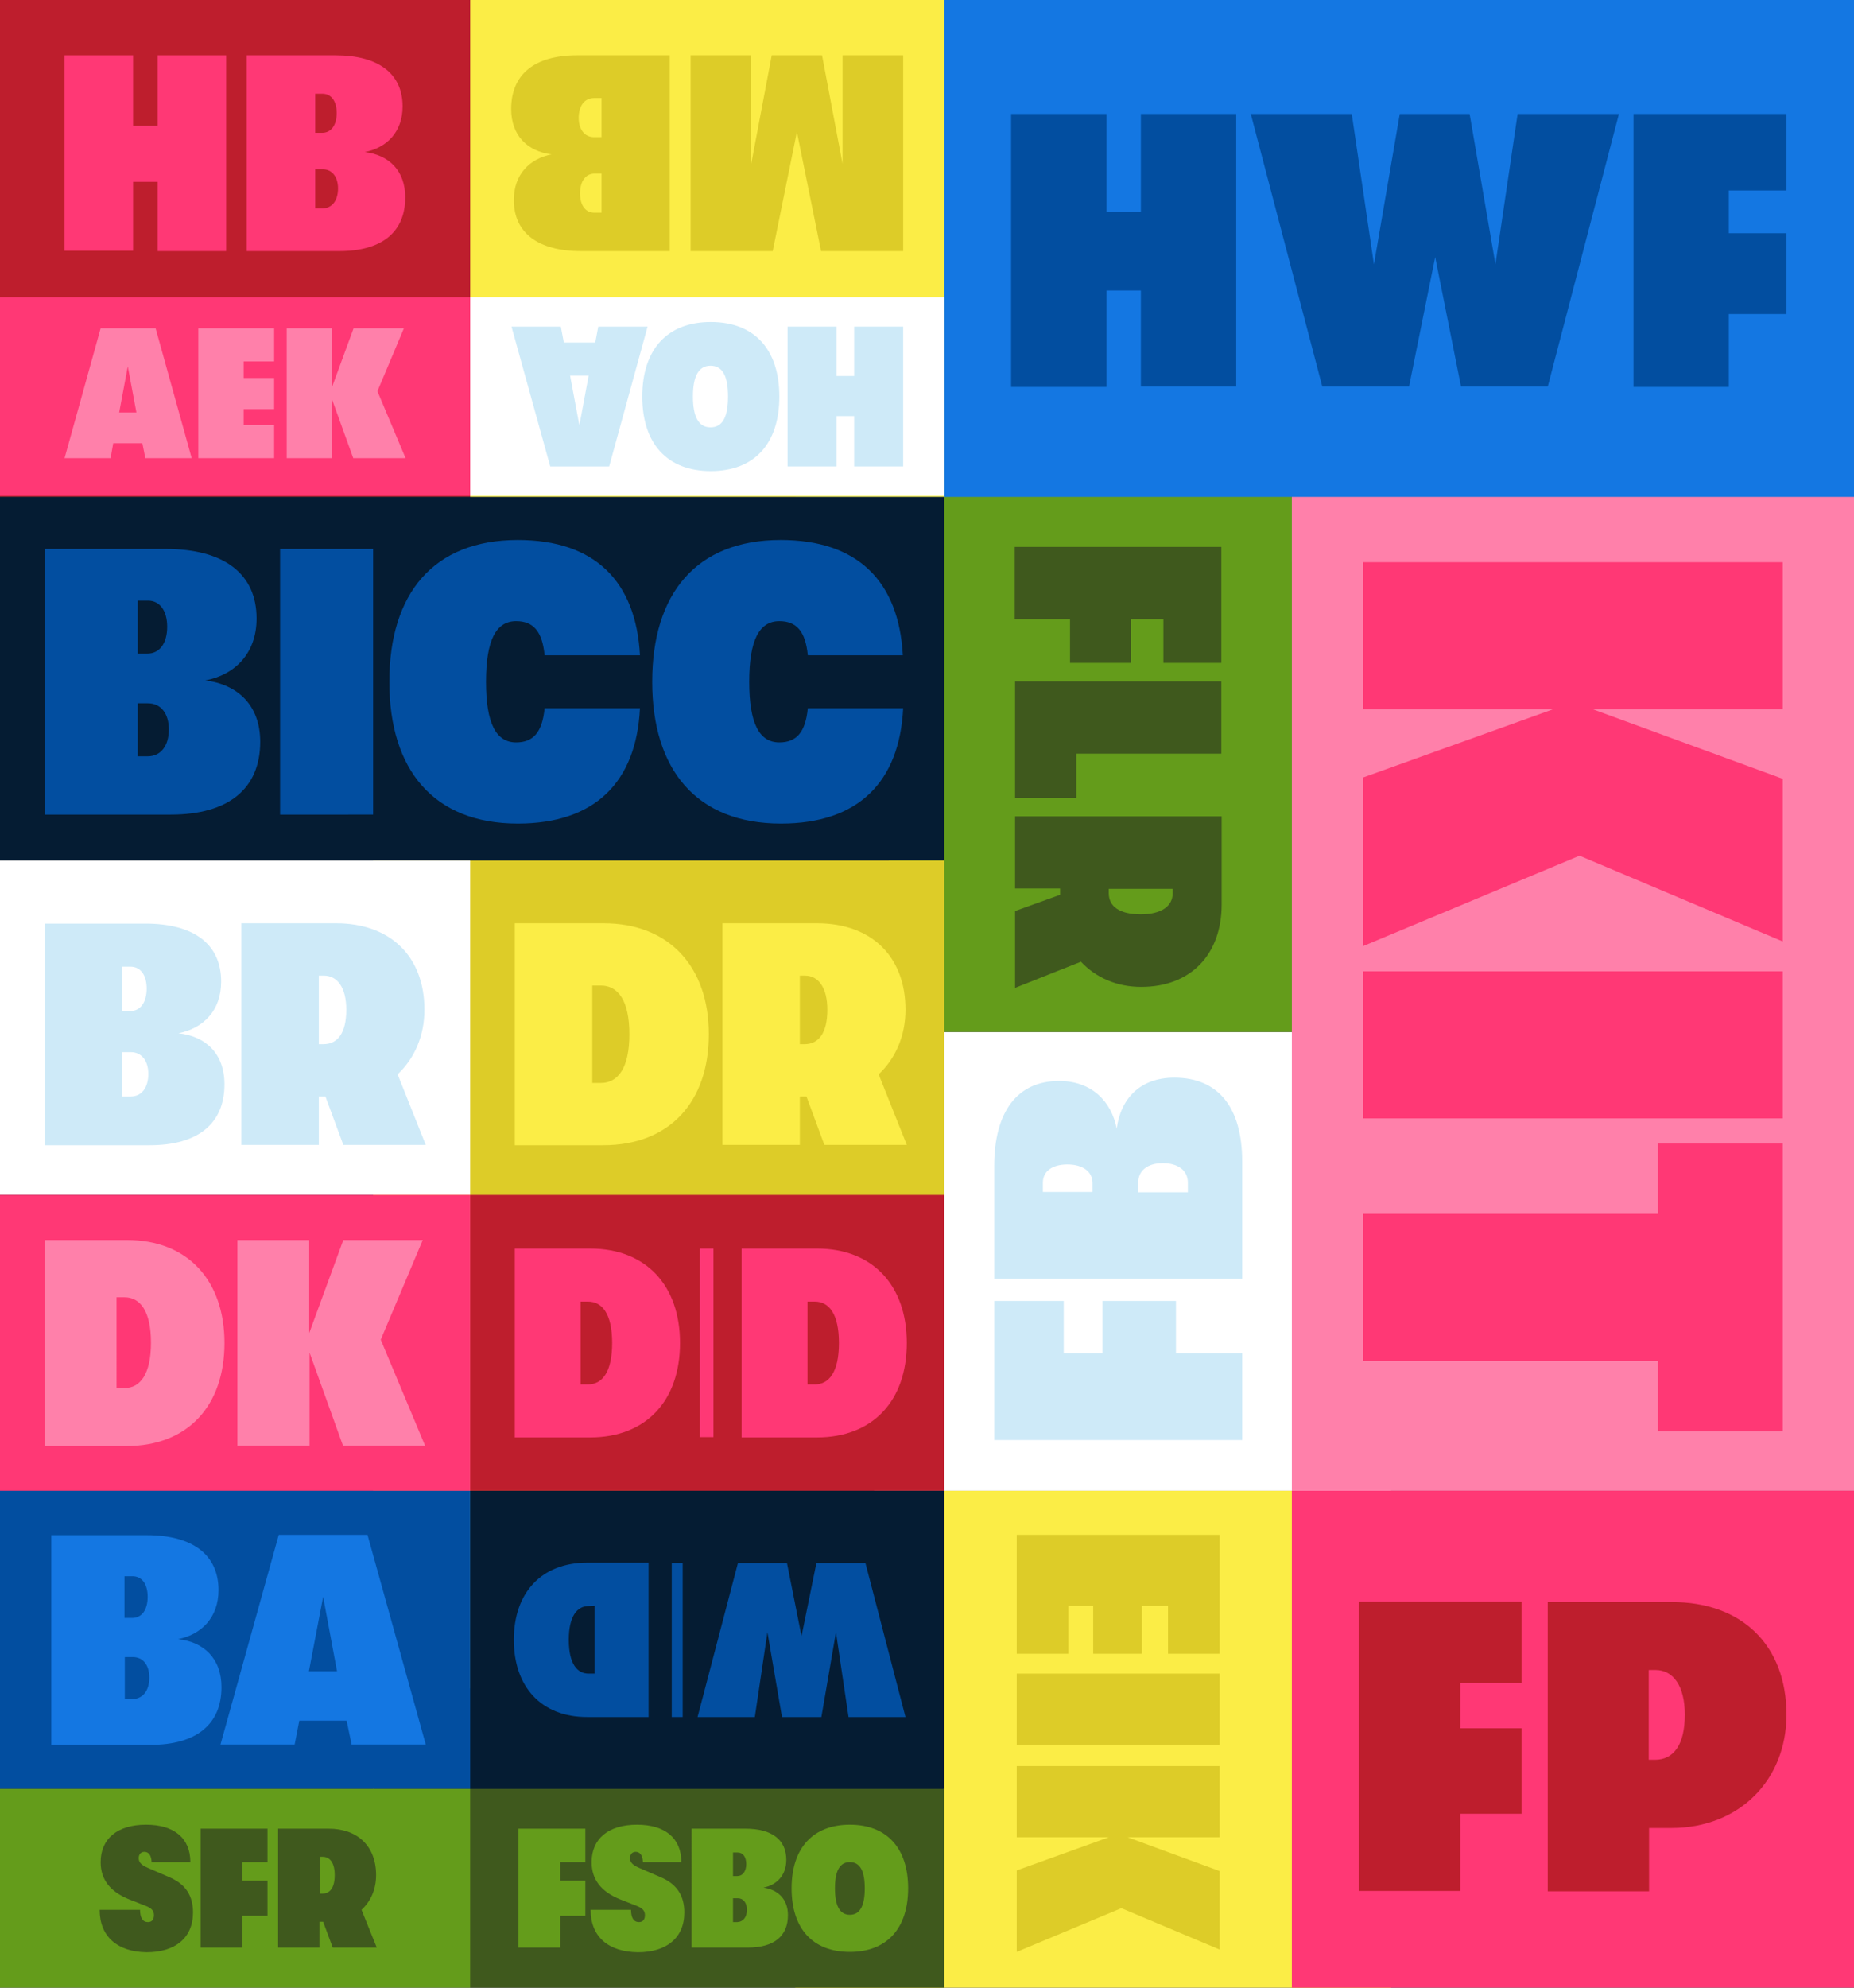
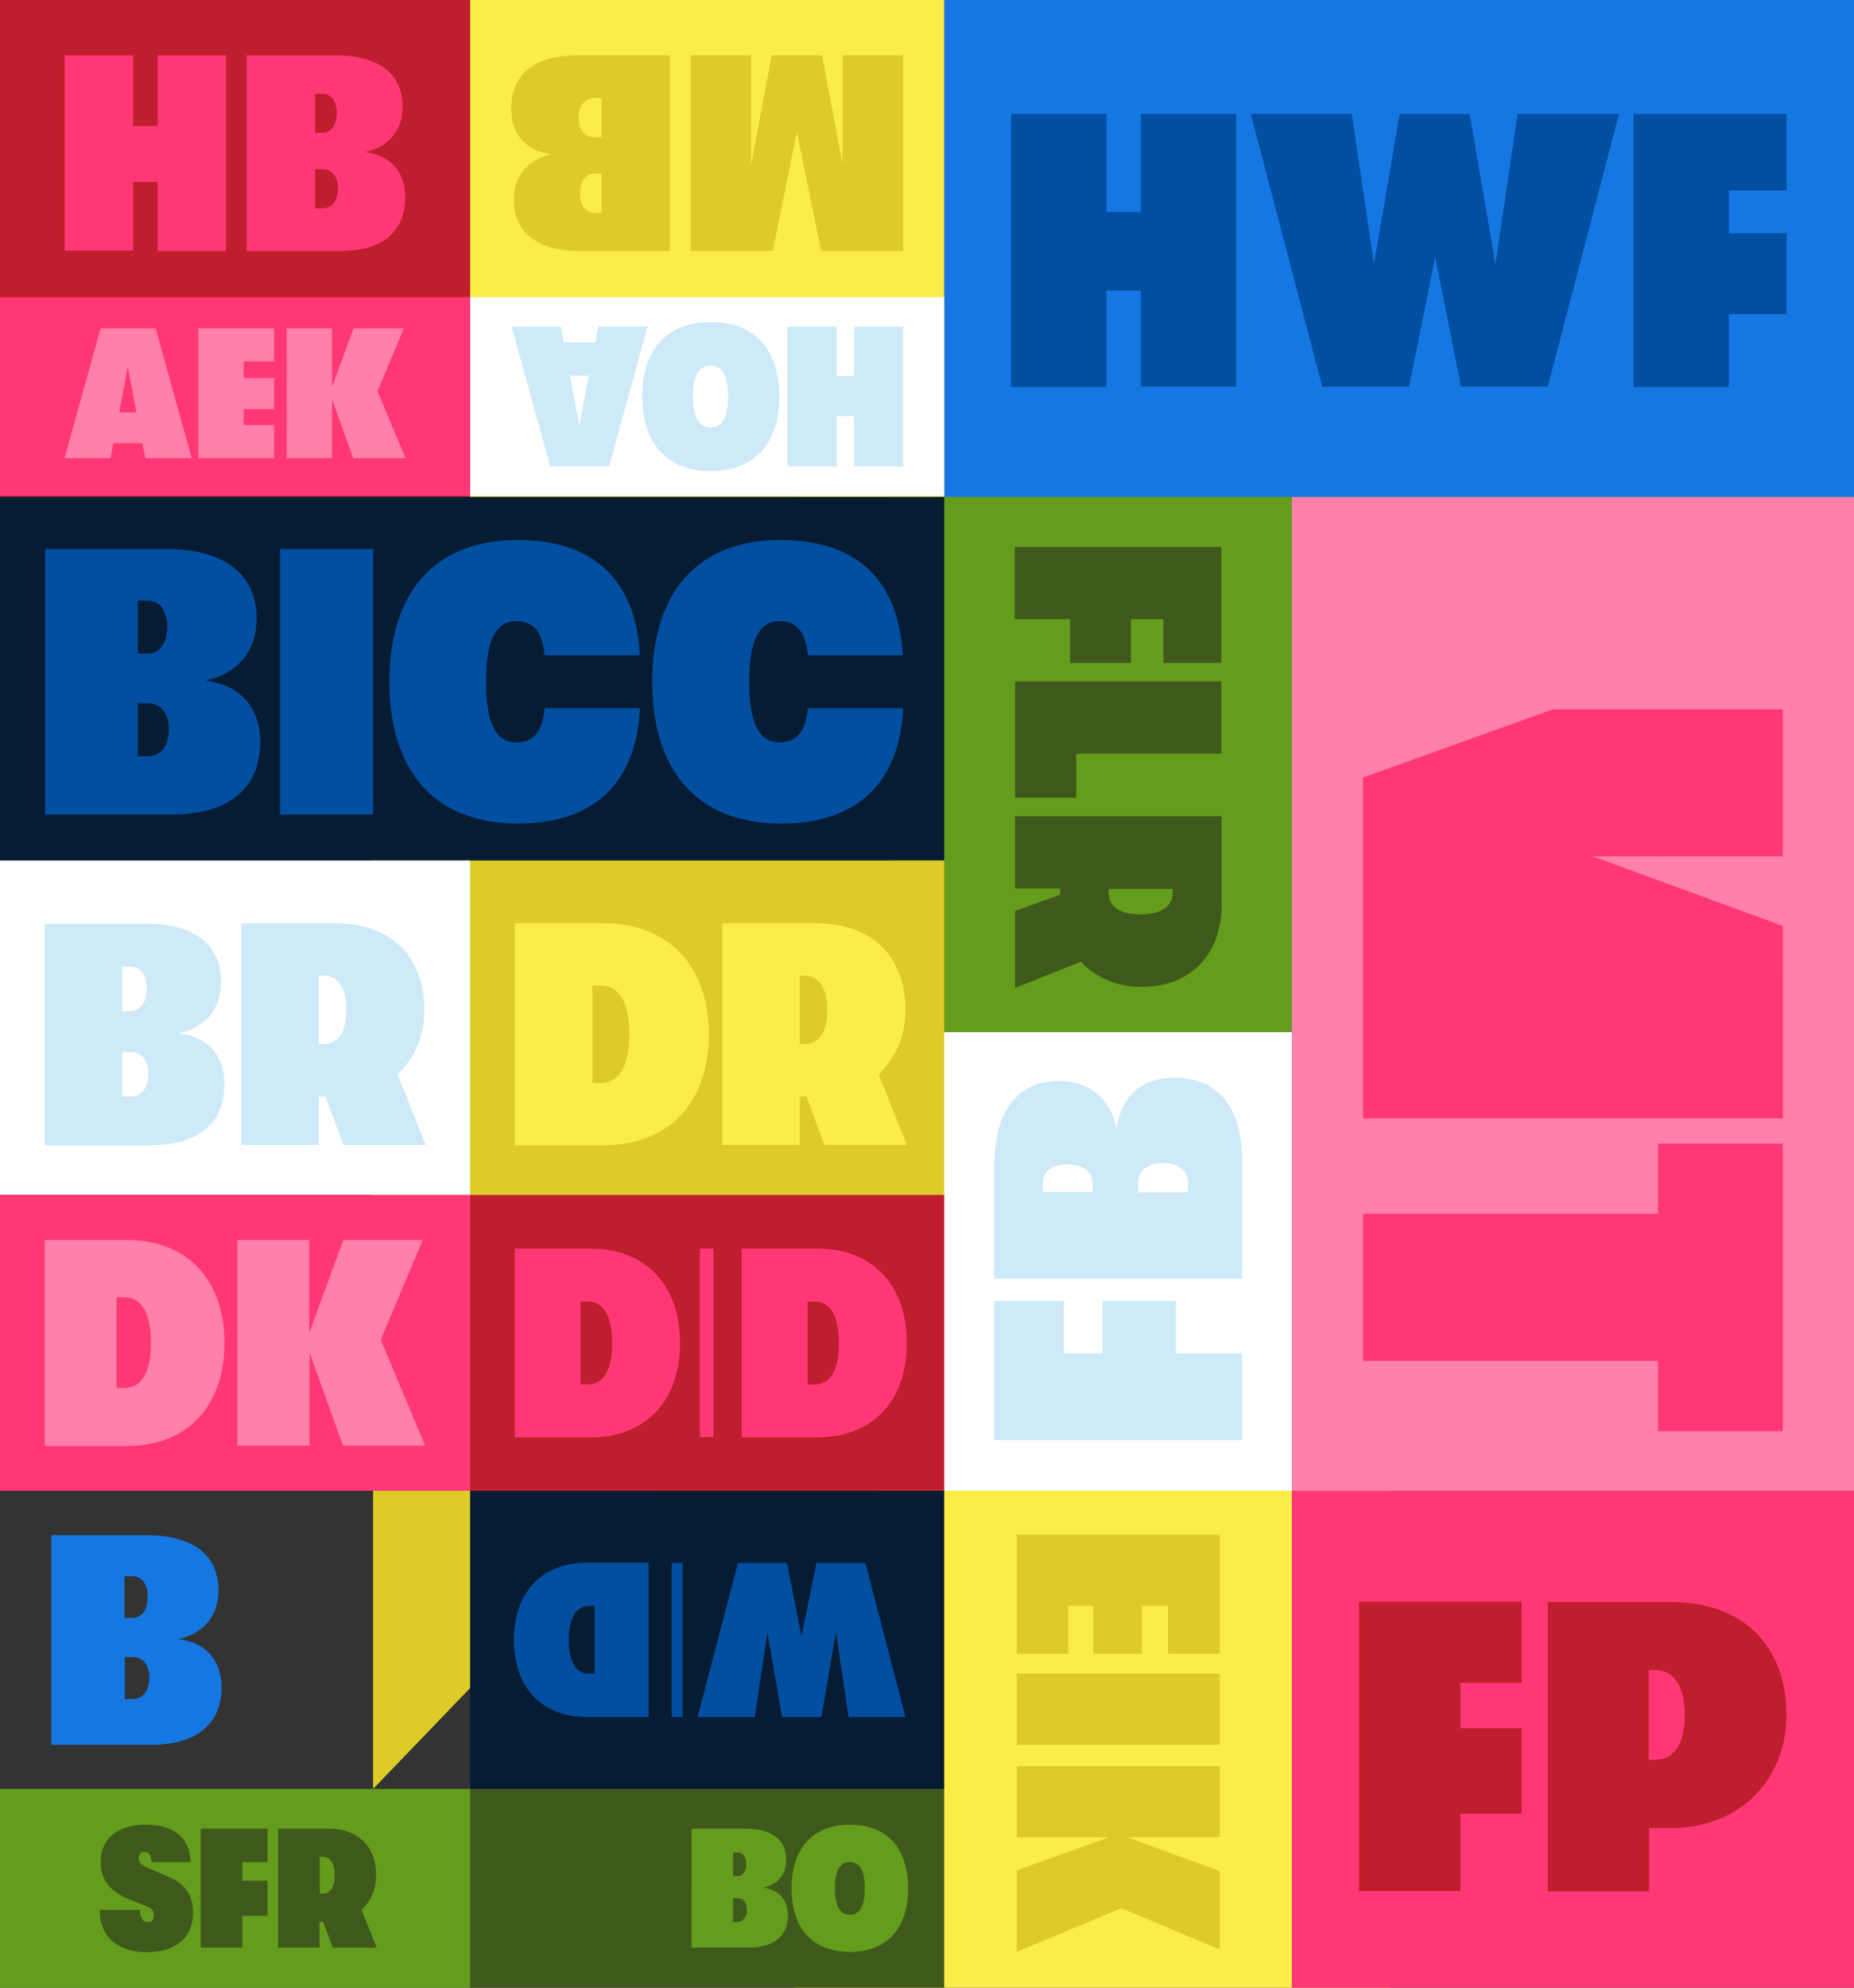
<svg xmlns="http://www.w3.org/2000/svg" version="1.1" id="Layer_1" x="0px" y="0px" viewBox="0 0 560 600" style="enable-background:new 0 0 560 600;" xml:space="preserve">
  <rect x="0" y="0" width="560" height="600" fill="#333333" stroke="none" />
  <style type="text/css">
	.st0{fill:#FBED46;}
	.st1{fill:#3F591D;}
	.st2{fill:#1477E2;}
	.st3{fill:#FFFFFF;}
	.st4{fill:#649C1B;}
	.st5{fill:#DDCC28;}
	.st6{fill:#BE1E2D;}
	.st7{fill:#FF3875;}
	.st8{fill:#FF80AA;}
	.st9{fill:#051C33;}
	.st10{fill:#024EA0;}
	.st11{fill:#CEEAF8;}
</style>
  <g>
    <g>
      <g>
        <rect x="240.2" y="450" class="st0" width="180" height="150" />
        <polygon class="st1" points="142,540 208.9,510 285.2,540 285.2,600 142,600    " />
        <rect x="240.3" class="st2" width="319.7" height="169.7" />
        <rect x="264" y="311.5" class="st3" width="156.2" height="138.5" />
        <g id="Layer_2_00000173856942063227400170000008169293440833625235_">
          <g id="Layer_1-2">
            <rect x="268.5" y="150" class="st4" width="121.7" height="161.5" />
            <rect x="142" class="st0" width="143.2" height="150" />
            <polygon class="st5" points="112.7,259.7 285.2,259.7 285.2,360.7 112.7,540      " />
            <rect y="259.7" class="st3" width="142" height="101" />
            <polygon class="st0" points="285.3,150 142,150 142,0      " />
            <polygon class="st6" points="0,0 142,0 100.4,107.8 0,150      " />
            <rect x="390.2" y="450" class="st7" width="169.8" height="150" />
            <rect x="390.2" y="150" class="st8" width="169.8" height="300" />
          </g>
        </g>
        <polygon class="st6" points="142,0 142,150 0,150    " />
        <rect x="142" y="450" class="st9" width="143.2" height="90" />
        <rect x="142" y="360.7" class="st6" width="143.2" height="89.3" />
        <rect y="150" class="st9" width="285.2" height="109.7" />
-         <rect y="450" class="st10" width="142" height="90" />
        <rect x="142" y="89.7" class="st3" width="143.2" height="60" />
      </g>
      <rect y="89.7" class="st7" width="142" height="60" />
    </g>
    <g>
      <path class="st11" d="M300.3,434.8v-42.1h21v15.8H333v-15.8h22.2v15.8h20v26.2h-74.9V434.8z" />
      <path class="st11" d="M354.7,325.3c13.3,0,20.5,9,20.5,25.3V386h-74.9v-34c0-16.6,7.1-25.7,19.6-25.7c9.8,0,15.8,6.1,17.4,14.4    C338.5,331.6,344.4,325.3,354.7,325.3z M315,359.8h15v-2.7c0-3.4-2.9-5.6-7.6-5.6c-4.5,0-7.4,2-7.4,5.5V359.8z M351.2,351.1    c-4.5,0-7.4,2.2-7.4,5.9v2.9h15V357C358.8,353.3,355.8,351.1,351.2,351.1z" />
    </g>
    <path class="st5" d="M368.4,463.3v35.9h-15.6v-14.5h-7.9v14.5h-14.7v-14.5h-7.5v14.5h-15.6v-35.9H368.4z" />
    <path class="st5" d="M368.4,505.2v21.5h-61.3v-21.5H368.4z" />
    <path class="st5" d="M307.1,564.6l27.8-10h-27.8v-21.5h61.3v21.5h-27.8l27.8,10.2v23.7L338.7,576l-31.6,13.2V564.6z" />
    <g>
-       <path class="st7" d="M411.7,234.7l57.4-20.6h-57.4v-44.4h126.8v44.4h-57.4l57.4,21v49.1l-61.4-25.9l-65.4,27.3V234.7z" />
+       <path class="st7" d="M411.7,234.7l57.4-20.6h-57.4h126.8v44.4h-57.4l57.4,21v49.1l-61.4-25.9l-65.4,27.3V234.7z" />
      <path class="st7" d="M538.5,293.2v44.4H411.7v-44.4H538.5z" />
      <path class="st7" d="M500.8,366.4v-21.2h37.7V432h-37.7v-21.2h-89.1v-44.4H500.8z" />
    </g>
    <g>
      <path class="st7" d="M19.5,16.7h20.7V38h7.4V16.7h20.7v59.1H47.6V54.9h-7.4v20.8H19.5V16.7z" />
      <path class="st7" d="M122.4,59.6c0,10.5-7.1,16.2-19.9,16.2h-28V16.7h26.8c13.1,0,20.3,5.6,20.3,15.4c0,7.8-4.8,12.5-11.4,13.8    C117.5,46.8,122.4,51.5,122.4,59.6z M95.2,28.3v11.8h2.1c2.7,0,4.4-2.3,4.4-6c0-3.5-1.6-5.8-4.3-5.8H95.2z M102.1,56.9    c0-3.5-1.8-5.8-4.6-5.8h-2.3v11.8h2.2C100.3,62.9,102.1,60.5,102.1,56.9z" />
    </g>
    <path class="st6" d="M410.6,483.5h49V508h-18.5v13.7h18.5v25.8h-18.5v23.3h-30.6v-87.3H410.6z" />
    <path class="st6" d="M539.6,517.6c0,19.7-14.2,34.2-34.8,34.2h-6.7v19.1h-30.6v-87.3h37.3C526,483.5,539.6,496.5,539.6,517.6z    M508.9,517.6c0-8.7-3.5-13.5-8.9-13.5h-2v27.1h1.9C505.5,531.2,508.9,526.7,508.9,517.6z" />
    <g>
      <g>
        <path class="st10" d="M305.4,34.4h28.8V64h10.4V34.4h28.8v82.3h-28.8v-29h-10.4v29.1h-28.8V34.4z" />
        <path class="st10" d="M377.8,34.4h30.5l6.7,45.4l7.8-45.4h21.1l7.8,45.4l6.7-45.4H489l-21.5,82.3h-26.2l-7.8-39.1l-7.9,39.1     h-26.2L377.8,34.4z" />
        <path class="st10" d="M493.4,34.4h46.2v23.1h-17.4v12.9h17.4v24.4h-17.4v22h-28.8L493.4,34.4L493.4,34.4z" />
      </g>
    </g>
    <path class="st8" d="M43,133.8h-8.8l-0.8,4.5H19.5l10.9-39.2H47l10.9,39.2h-14L43,133.8z M41.2,124.5l-2.6-13.9L36,124.5H41.2z" />
    <path class="st8" d="M59.9,99.1h22.9v10h-9.2v5h9.2v9.4h-9.2v4.8h9.2v10H59.9V99.1z" />
    <path class="st8" d="M106.7,138.3l-6.4-17.7v17.7H86.6V99.1h13.7v17.7l6.5-17.7H122l-8,19l8.5,20.2H106.7z" />
    <path class="st1" d="M368.9,165.1v35h-17.5v-13.2h-9.8v13.2h-18.4v-13.2h-16.7v-21.8H368.9z" />
    <path class="st1" d="M368.9,205.7v21.8h-43.8v13.3h-18.5v-35.1L368.9,205.7L368.9,205.7z" />
    <path class="st1" d="M320.2,270.1v-1.9h-13.6v-21.8H369V273c0,15.1-9.3,24.9-24.3,24.9c-7.4,0-13.7-2.8-18.2-7.6l-19.9,7.9V275   L320.2,270.1z M354.2,268.3h-19.3v1.3c0,4,3.2,6.4,9.7,6.4c6.2,0,9.6-2.5,9.6-6.3L354.2,268.3L354.2,268.3z" />
    <path class="st5" d="M272.8,75.8H248l-7.3-36l-7.3,36h-24.8V16.7h18.3v32.8l6.2-32.8h15.2l6.2,32.8V16.7h18.3V75.8z" />
    <path class="st5" d="M154.4,32.9c0-10.5,7.1-16.2,19.9-16.2h28v59.1h-26.8c-13.1,0-20.3-5.6-20.3-15.4c0-7.8,4.8-12.5,11.4-13.8   C159.4,45.7,154.4,41,154.4,32.9z M181.7,64.2V52.4h-2.1c-2.7,0-4.4,2.3-4.4,6c0,3.5,1.6,5.8,4.3,5.8   C179.5,64.2,181.7,64.2,181.7,64.2z M174.8,35.6c0,3.5,1.8,5.8,4.6,5.8h2.3V29.6h-2.2C176.5,29.6,174.8,32,174.8,35.6z" />
    <g>
      <path class="st11" d="M272.8,140.8H258v-15.2h-5.3v15.2h-14.8V98.6h14.8v14.9h5.3V98.6h14.8V140.8z" />
      <path class="st11" d="M235.4,119.7c0,14.3-7.6,22.5-20.7,22.5c-13.1,0-20.7-8.2-20.7-22.5s7.6-22.5,20.7-22.5    C227.8,97.2,235.4,105.4,235.4,119.7z M209.3,119.7c0,6.1,1.7,9.3,5.3,9.3c3.7,0,5.3-3.2,5.3-9.3c0-6.1-1.6-9.3-5.3-9.3    C211,110.4,209.3,113.6,209.3,119.7z" />
      <path class="st11" d="M170.3,103.4h9.5l0.9-4.8h14.9L184,140.8h-17.8l-11.7-42.2h14.9L170.3,103.4z M172.2,113.4l2.8,15l2.8-15    C177.8,113.4,172.2,113.4,172.2,113.4z" />
    </g>
    <path class="st11" d="M67.8,327.3c0,11.9-8,18.4-22.6,18.4H13.5v-66.9h30.4c14.8,0,22.9,6.3,22.9,17.5c0,8.8-5.4,14.1-12.9,15.6   C62.2,312.8,67.8,318.1,67.8,327.3z M36.9,291.8v13.4h2.4c3.1,0,5-2.6,5-6.8c0-4-1.8-6.6-4.9-6.6H36.9z M44.8,324.2   c0-4-2-6.6-5.3-6.6h-2.6V331h2.5C42.8,331,44.8,328.3,44.8,324.2z" />
    <path class="st11" d="M98.3,331h-2v14.6H72.9v-66.9h28.6c16.3,0,26.7,9.9,26.7,26.1c0,7.9-3,14.7-8.1,19.5l8.5,21.3h-24.9L98.3,331   z M96.3,294.5v20.7h1.4c4.3,0,6.9-3.4,6.9-10.4c0-6.7-2.7-10.3-6.8-10.3L96.3,294.5L96.3,294.5z" />
    <path class="st0" d="M155.5,278.7h26.8c19.8,0,31.8,13.1,31.8,33.5c0,20.5-11.9,33.5-31.9,33.5h-26.7L155.5,278.7L155.5,278.7z    M181.5,326.9c5.1,0,8.6-4.4,8.6-14.7s-3.5-14.7-8.6-14.7h-2.6v29.4L181.5,326.9L181.5,326.9z" />
    <path class="st0" d="M243.6,331h-2v14.6h-23.4v-66.9h28.6c16.3,0,26.7,9.9,26.7,26.1c0,7.9-3,14.7-8.1,19.5l8.5,21.3H249L243.6,331   z M241.6,294.5v20.7h1.4c4.3,0,6.9-3.4,6.9-10.4c0-6.7-2.7-10.3-6.8-10.3L241.6,294.5L241.6,294.5z" />
    <path class="st10" d="M78.6,223.9c0,14.2-9.6,22-27,22h-38v-80.2H50c17.8,0,27.5,7.6,27.5,21c0,10.5-6.5,17-15.5,18.7   C71.8,206.6,78.6,212.9,78.6,223.9z M41.6,181.3v16h2.9c3.7,0,6-3.1,6-8.1c0-4.8-2.2-7.9-5.8-7.9H41.6z M51,220.2   c0-4.8-2.4-7.9-6.3-7.9h-3.1v16h3C48.6,228.3,51,225.1,51,220.2z" />
    <path class="st10" d="M84.6,165.7h28.1v80.2H84.6V165.7z" />
    <path class="st10" d="M117.6,205.8c0-26.6,13.3-42.8,38.8-42.8c23.4,0,35.7,12.6,36.9,34.8h-28.8c-0.7-7.2-3.4-10.3-8.6-10.3   c-6.1,0-9.1,5.8-9.1,18.3s3,18.3,9.1,18.3c5.2,0,7.9-3.1,8.6-10.3h28.8c-1.1,22.2-13.5,34.8-36.9,34.8   C130.9,248.6,117.6,232.3,117.6,205.8z" />
    <path class="st10" d="M197,205.8c0-26.6,13.3-42.8,38.8-42.8c23.4,0,35.7,12.6,36.9,34.8H244c-0.7-7.2-3.4-10.3-8.6-10.3   c-6.1,0-9.1,5.8-9.1,18.3s3,18.3,9.1,18.3c5.2,0,7.9-3.1,8.6-10.3h28.8c-1.1,22.2-13.5,34.8-36.9,34.8   C210.3,248.6,197,232.3,197,205.8z" />
    <g>
      <path class="st7" d="M155.5,376.9h22.8c16.8,0,27.1,11.1,27.1,28.5s-10.2,28.5-27.2,28.5h-22.7L155.5,376.9L155.5,376.9z     M177.6,417.9c4.3,0,7.3-3.7,7.3-12.5s-3-12.5-7.3-12.5h-2.2v25H177.6z" />
      <path class="st7" d="M211.4,376.9h4.1v56.9h-4.1V376.9z" />
      <path class="st7" d="M224,376.9h22.8c16.8,0,27.1,11.1,27.1,28.5s-10.2,28.5-27.2,28.5H224V376.9z M246.1,417.9    c4.3,0,7.3-3.7,7.3-12.5s-3-12.5-7.3-12.5h-2.2v25H246.1z" />
    </g>
    <path class="st10" d="M273.5,518.3h-17.2l-3.8-25.6l-4.4,25.6h-11.9l-4.4-25.6l-3.8,25.6h-17.3l12.2-46.5h14.8l4.4,22.1l4.5-22.1   h14.8L273.5,518.3z" />
    <path class="st10" d="M206.2,518.3h-3.3v-46.5h3.3V518.3z" />
    <path class="st10" d="M195.9,518.3h-18.6c-13.8,0-22.1-9.1-22.1-23.3c0-14.2,8.3-23.3,22.2-23.3h18.5L195.9,518.3L195.9,518.3z    M177.8,484.8c-3.5,0-6,3.1-6,10.2c0,7.2,2.5,10.2,6,10.2h1.8v-20.5L177.8,484.8L177.8,484.8z" />
    <g>
-       <path class="st4" d="M156.6,552h20.2v10.1h-7.6v5.6h7.6v10.6h-7.6v9.6h-12.6L156.6,552L156.6,552z" />
-       <path class="st4" d="M178.4,576.5h12.2c0,2.4,0.8,3.7,2.4,3.7c1.2,0,1.8-0.8,1.8-2.1s-0.7-2.1-2.5-2.8l-5.1-2    c-5.6-2.3-8.5-5.9-8.5-11.2c0-7,5-11.3,13.7-11.3c8.4,0,13.4,4,13.4,11.3h-11.6c-0.1-2.1-0.9-3.1-2.2-3.1c-1.1,0-1.7,0.8-1.7,1.9    c0,1.3,0.8,2.1,2.9,3l6.7,2.9c4.7,2.1,6.8,5.6,6.8,10.5c0,7.7-5.4,12-14,12C183.7,589.2,178.4,584.6,178.4,576.5z" />
      <path class="st4" d="M238,578.1c0,6.4-4.3,9.8-12.1,9.8h-17V552h16.3c8,0,12.3,3.4,12.3,9.4c0,4.7-2.9,7.6-6.9,8.4    C234.9,570.4,238,573.2,238,578.1z M221.4,559.1v7.2h1.3c1.6,0,2.7-1.4,2.7-3.6c0-2.2-1-3.5-2.6-3.5h-1.4V559.1z M225.6,576.5    c0-2.2-1.1-3.5-2.8-3.5h-1.4v7.2h1.3C224.5,580.1,225.6,578.7,225.6,576.5z" />
      <path class="st4" d="M239.1,570c0-12.2,6.5-19.2,17.6-19.2s17.6,7,17.6,19.2s-6.5,19.2-17.6,19.2    C245.5,589.2,239.1,582.2,239.1,570z M261.2,570c0-5.2-1.4-7.9-4.5-7.9s-4.5,2.7-4.5,7.9s1.4,8,4.5,8    C259.8,578,261.2,575.2,261.2,570z" />
    </g>
    <rect y="360.7" class="st7" width="142" height="89.3" />
    <path class="st8" d="M13.5,374.3h24.8c18.4,0,29.5,12.2,29.5,31.1c0,19-11.1,31.1-29.6,31.1H13.5V374.3z M37.6,419   c4.7,0,8-4.1,8-13.7s-3.3-13.7-8-13.7h-2.4V419H37.6z" />
    <path class="st8" d="M103.6,436.4l-10.1-28.1v28.1H71.7v-62.1h21.7v28.1l10.3-28.1h24L115,404.4l13.4,32H103.6z" />
    <path class="st2" d="M66.9,509.3c0,11.2-7.6,17.4-21.4,17.4h-30v-63.3h28.8c14,0,21.7,6,21.7,16.6c0,8.3-5.2,13.4-12.2,14.8   C61.5,495.6,66.9,500.6,66.9,509.3z M37.6,475.7v12.7h2.3c2.9,0,4.7-2.4,4.7-6.4c0-3.8-1.7-6.2-4.6-6.2h-2.4V475.7z M45.1,506.4   c0-3.8-1.9-6.2-5-6.2h-2.4v12.7H40C43.2,512.8,45.1,510.3,45.1,506.4z" />
-     <path class="st2" d="M104.7,519.4H90.4l-1.4,7.2H66.6l17.6-63.3H111l17.6,63.3h-22.4L104.7,519.4z M101.8,504.5L97.6,482l-4.3,22.5   H101.8z" />
    <rect y="540" class="st4" width="142" height="60" />
    <g>
      <g>
        <path class="st1" d="M30.1,576.5h12.2c0,2.4,0.8,3.7,2.4,3.7c1.2,0,1.8-0.8,1.8-2.1s-0.7-2.1-2.5-2.8l-5.1-2     c-5.6-2.3-8.5-5.9-8.5-11.2c0-7,5-11.3,13.7-11.3c8.4,0,13.4,4,13.4,11.3H45.8c-0.1-2.1-0.9-3.1-2.2-3.1c-1.1,0-1.7,0.8-1.7,1.9     c0,1.3,0.8,2.1,2.9,3l6.7,2.9c4.7,2.1,6.8,5.6,6.8,10.5c0,7.7-5.4,12-14,12C35.5,589.2,30.1,584.6,30.1,576.5z" />
        <path class="st1" d="M60.6,552h20.2v10.1h-7.6v5.6h7.6v10.6h-7.6v9.6H60.6V552z" />
        <path class="st1" d="M97.6,580.1h-1.1v7.8H84V552h15.3c8.7,0,14.3,5.3,14.3,14c0,4.3-1.6,7.9-4.4,10.5l4.6,11.4h-13.3L97.6,580.1     z M96.6,560.5v11.1h0.8c2.3,0,3.7-1.8,3.7-5.6c0-3.6-1.4-5.5-3.6-5.5H96.6z" />
      </g>
    </g>
  </g>
</svg>